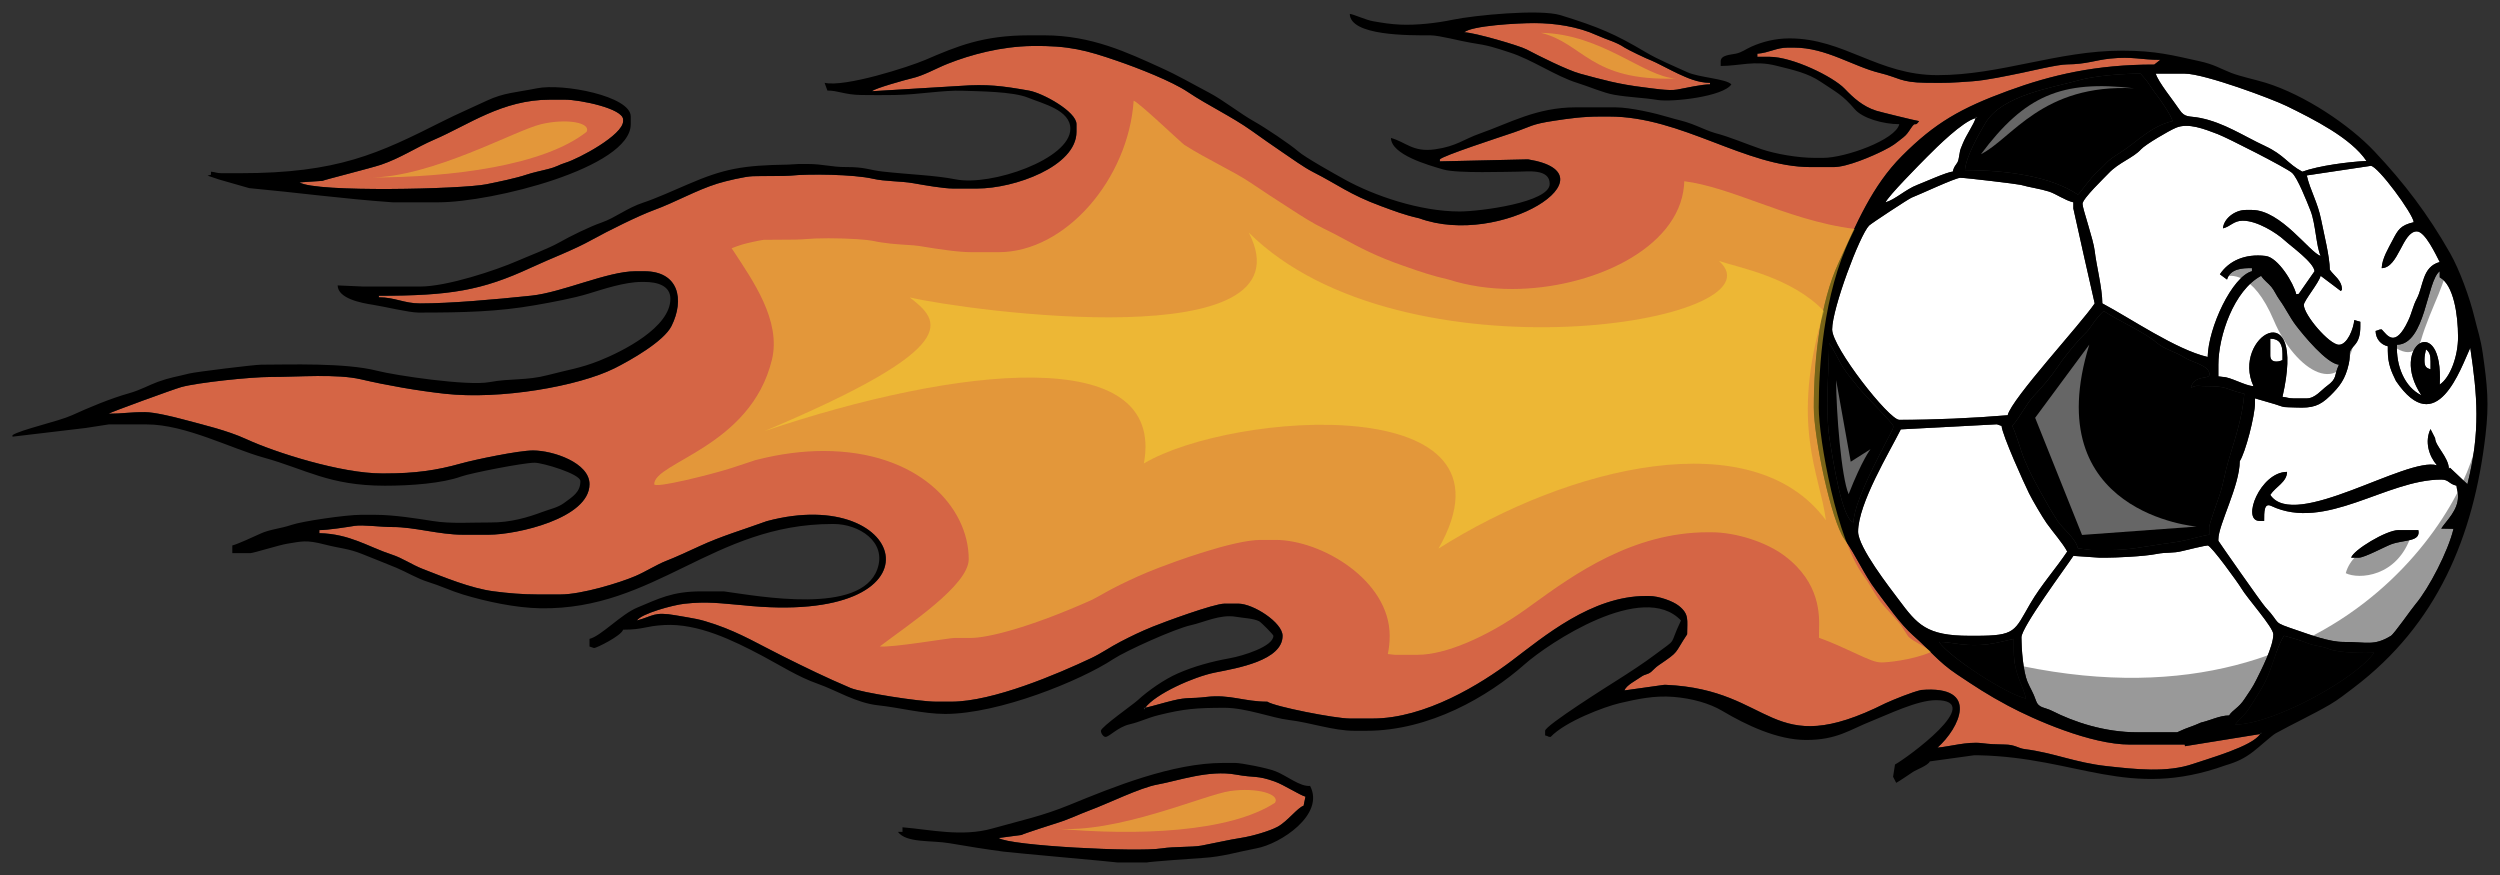
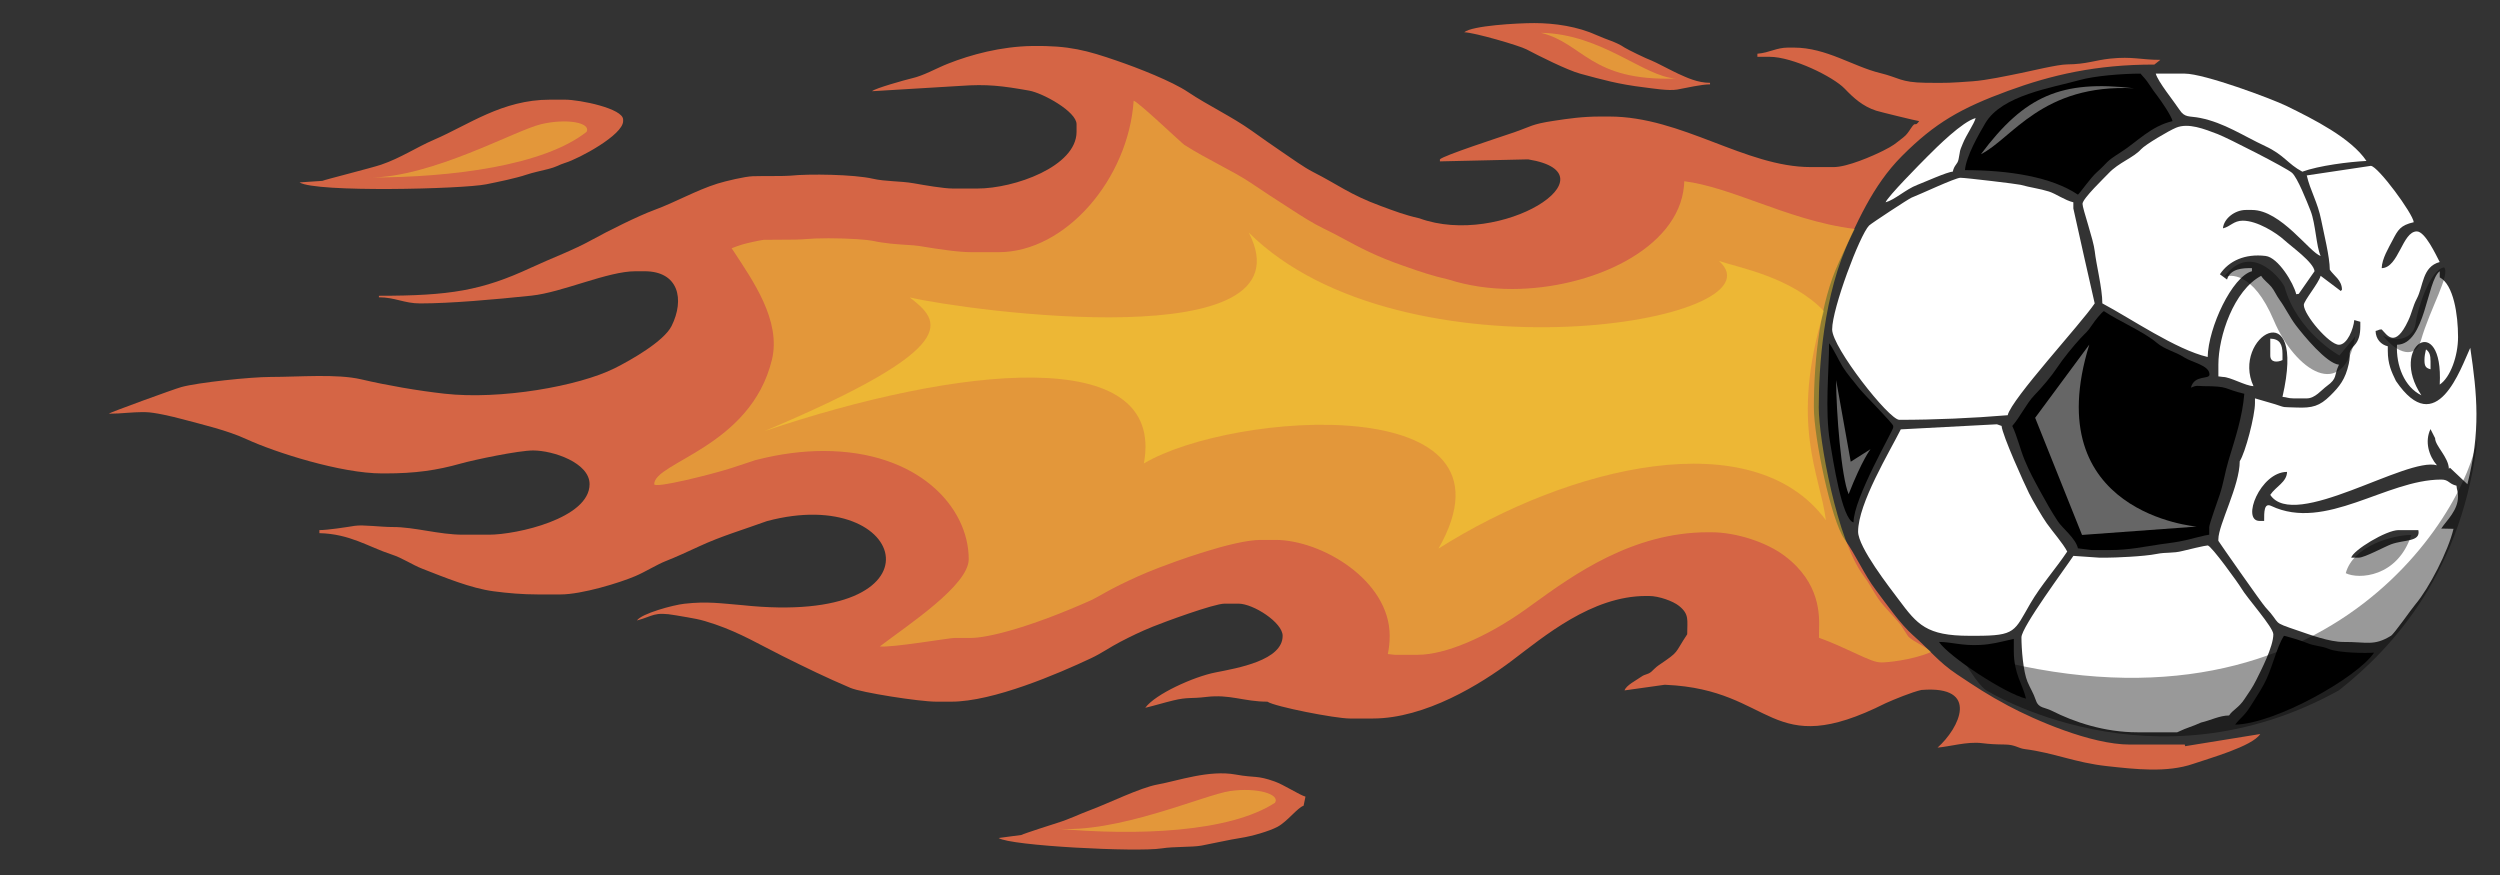
<svg xmlns="http://www.w3.org/2000/svg" version="1.1" id="layer1" x="0px" y="0px" width="200px" height="70px" viewBox="0 0 200 70" style="enable-background:new 0 0 200 70;" xml:space="preserve">
  <rect x="0" y="0" width="200" height="70" fill="#333333" stroke="none" />
  <path id="color4" style="fill:#D56545;" d="M101.98,62.521c0.727,0.259,1.996,1.086,2.458,1.209l-0.151,0.73  c-0.475,0.141-1.297,1.262-2.084,1.683c-0.684,0.365-2.058,0.753-2.905,0.885c-1.006,0.155-2.129,0.423-3.178,0.619  c-0.763,0.141-2.182,0.066-3.187,0.224c-1.976,0.31-12.143-0.205-13.042-0.831l1.832-0.246c0.138-0.092,2.543-0.864,2.834-0.954  c1.052-0.327,1.734-0.688,2.644-1.024c1.421-0.525,4.016-1.807,5.402-2.056c1.637-0.295,4.102-1.188,6.268-0.794  C100.425,62.25,100.531,62.003,101.98,62.521z M174.782,59.565h-4.395c-3.123,0-7.632-1.982-9.731-3.104  c-1.664-0.888-2.607-1.521-4.092-2.51c-1.513-1.007-2.228-2.002-3.499-3.107c-1.012-0.883-2.133-2.501-2.983-3.622  c-0.943-1.24-1.583-2.766-2.522-4.088c-1.078-1.516-2.451-8.166-2.451-10.528c0-4.079,0.557-8.471,1.953-11.52  c1.488-3.247,2.704-6.205,5.098-8.608c2.638-2.646,4.714-3.827,8.487-5.21c3.44-1.262,7.039-2.112,11.7-2.102l0.482-0.378  c-1.58,0-2.218-0.285-4.009-0.1c-1.203,0.125-1.899,0.45-3.444,0.464c-0.76,0.006-2.856,0.52-3.707,0.692  c-1.137,0.23-2.751,0.579-3.861,0.659c-1.782,0.127-1.963,0.144-3.78,0.119c-1.992-0.027-2.116-0.416-3.62-0.779  c-2.142-0.518-4.309-2.035-6.888-2.035h-0.487c-0.917,0-1.467,0.409-2.442,0.49v0.247h0.976c1.845,0,5.094,1.596,6.008,2.549  c0.701,0.733,1.447,1.415,2.519,1.761c0.295,0.095,3.26,0.82,3.441,0.835c-0.4,0.55-0.219-0.085-0.657,0.567  c-0.199,0.298-0.334,0.519-0.61,0.734c-0.719,0.558-0.747,0.627-1.622,1.07c-0.829,0.418-2.858,1.306-3.95,1.306h-1.83  c-5.244,0-10.318-4.044-16.121-4.044h-0.732c-1.418,0-2.543,0.165-3.693,0.34c-1.83,0.276-1.803,0.447-3.221,0.934  c-1.04,0.356-5.699,1.867-5.908,2.157l0.002,0.157l6.836-0.157h0.244c7.092,1.16-2.183,7.099-8.726,4.711  c-1.196-0.269-2.005-0.588-3.058-0.975c-2.53-0.93-3.407-1.698-5.455-2.736c-0.734-0.373-1.72-1.093-2.451-1.585  c-0.83-0.558-1.62-1.124-2.448-1.711c-1.623-1.152-3.493-2.018-5.098-3.096c-1.289-0.866-3.996-1.922-5.687-2.503  c-2.398-0.825-3.829-1.224-6.771-1.179c-2.496,0.038-4.898,0.684-6.764,1.424c-0.948,0.377-1.897,0.94-2.873,1.163  c-0.412,0.093-2.997,0.811-3.177,1.031l7.078-0.427c2.122-0.153,3.305-0.008,5.486,0.378c1.1,0.194,3.795,1.677,3.795,2.686v0.613  c0,2.77-4.971,4.535-7.938,4.535h-1.955c-0.743,0-2.32-0.276-3.125-0.419c-1.094-0.193-2.263-0.13-3.296-0.369  c-1.49-0.343-5.089-0.399-6.575-0.241c-0.459,0.048-2.066,0.016-3.007,0.044c-0.633,0.02-2.193,0.392-2.83,0.591  c-1.731,0.543-3.344,1.485-5.09,2.124c-1.223,0.448-3.678,1.669-4.879,2.334c-1.621,0.9-3.214,1.462-4.946,2.267  c-3.945,1.833-6.489,2.248-12.171,2.248v0.122c1.293,0,2.018,0.49,3.298,0.49c2.433,0,5.917-0.309,8.905-0.622  c2.456-0.258,6.101-1.952,8.314-1.952h0.733c2.742,0,3.218,2.257,2.164,4.378c-0.605,1.218-3.226,2.718-4.563,3.386  c-2.884,1.438-9.148,2.53-13.592,2.033c-2.182-0.245-4.606-0.666-6.671-1.149c-1.952-0.458-4.986-0.192-7.258-0.192  c-1.606,0-5.815,0.445-7.134,0.808c-0.563,0.154-5.743,2.04-5.812,2.132c1.115,0,1.686-0.134,2.934-0.125  c0.715,0.005,2.22,0.364,2.879,0.542c1.793,0.482,3.669,0.912,5.218,1.625c2.325,1.071,7.577,2.736,10.829,2.736h0.245  c2.425,0,4.13-0.247,6.053-0.788c1.123-0.315,4.638-1.049,5.792-1.049c1.596,0,4.519,0.981,4.519,2.695  c0,2.744-5.834,4.044-8.06,4.044h-2.076c-1.89,0-3.888-0.622-5.616-0.614c-0.917,0.005-2.373-0.198-3.029-0.096  c-0.654,0.104-2.147,0.342-2.834,0.342v0.245c2.444,0.055,3.926,1.101,5.759,1.699c0.913,0.295,1.625,0.817,2.505,1.159  c1.708,0.663,3.847,1.552,5.665,1.791c1.12,0.149,2.313,0.253,3.535,0.253h1.832c1.702,0,4.75-0.938,5.986-1.469  c0.813-0.346,1.729-0.93,2.457-1.212c0.687-0.264,1.867-0.805,2.629-1.159c1.768-0.824,3.59-1.354,5.432-2.025  c11.377-3.045,14.662,8.496-1.971,6.722c-1.668-0.133-2.775-0.323-4.633-0.112c-0.926,0.104-3.426,0.788-3.794,1.339  c1.335-0.357,1.342-0.726,3.102-0.416c1.555,0.272,1.851,0.277,3.178,0.731c2.021,0.693,3.592,1.644,5.403,2.545  c1.892,0.939,3.379,1.672,5.409,2.536c0.868,0.367,5.495,1.098,6.845,1.098h1.221c3.33,0,8.525-2.227,11.185-3.48  c0.853-0.403,1.487-0.872,2.351-1.318c0.914-0.47,1.534-0.777,2.585-1.206c0.838-0.341,4.878-1.838,5.74-1.838h1.098  c1.197,0,3.542,1.513,3.542,2.574c0,1.966-3.597,2.581-5.382,2.932c-1.728,0.34-4.803,1.724-5.609,2.827  c0.748-0.176,1.421-0.39,2.225-0.585c1.186-0.288,1.411-0.131,2.652-0.283c1.91-0.232,3.009,0.378,4.894,0.378  c0.593,0.4,5.434,1.347,6.595,1.347h1.831c4.209,0,8.657-2.758,11.138-4.63c2.56-1.93,6.378-5.172,10.723-5.172h0.245  c0.784,0,1.92,0.41,2.391,0.788c0.844,0.675,0.662,1.122,0.662,2.276c-1.077,1.613-0.556,1.307-2.289,2.482  c-0.247,0.166-0.404,0.365-0.585,0.517c-0.3,0.247-0.471,0.159-0.815,0.407c-0.39,0.28-1.197,0.674-1.324,1.084l3.181-0.447h0.123  c8.734,0.381,8.21,6.182,17.586,1.47c0.654-0.295,2.099-0.888,2.852-1.058c4.756-0.39,3.03,3.079,1.299,4.612  c0.963-0.081,2.389-0.5,3.532-0.359c0.646,0.078,1.037,0.101,1.847,0.111c0.843,0.01,1.072,0.3,1.588,0.365  c2.369,0.3,4.02,1.082,6.578,1.363c2.26,0.246,4.798,0.55,6.921-0.186c1.261-0.436,4.717-1.393,5.349-2.382l-6.008,0.974  L174.782,59.565z M38.891,14.745c0.978-0.198,2.37-0.482,3.253-0.779c0.454-0.153,1.105-0.293,1.649-0.428  c0.821-0.205,0.876-0.343,1.441-0.516c1.078-0.329,4.616-2.221,4.616-3.333V9.567c0-0.89-3.473-1.593-4.641-1.593h-1.221  c-3.817,0-6.519,2.026-9.264,3.204c-1.393,0.598-2.691,1.475-4.237,1.998c-0.771,0.261-4.588,1.221-4.696,1.293l-1.831,0.123  C25.252,15.414,37.017,15.124,38.891,14.745z M126.418,5.895c1.777,0.479,3.035,0.844,5.139,1.096  c0.582,0.07,1.932,0.296,2.608,0.175c0.804-0.144,1.942-0.417,2.637-0.417V6.626c-0.993,0-1.863-0.417-2.563-0.736  c-0.464-0.212-1.894-0.972-2.128-1.051c-0.34-0.114-1.93-0.886-2.146-1.033c-0.667-0.456-1.43-0.628-2.198-0.98  c-1.552-0.712-3.395-0.976-5.007-0.979c-1.375-0.002-5.015,0.207-5.619,0.734c0.824,0.02,4.414,1.069,4.984,1.371  C123.101,4.469,125.399,5.619,126.418,5.895z" />
  <path id="fill" style="fill:#FFFFFF;" d="M183.453,31.869c-0.42,0-0.474-0.091-0.855-0.121c1.959-8.522-4.126-4.755-2.32-0.857  c-0.637-0.015-1.853-0.736-2.442-0.736l-0.366-0.045v-0.935c0-2.287,1.239-5.951,3.419-7.108c0.261,0.39,0.533,0.538,0.826,0.888  c0.233,0.279,0.396,0.685,0.662,1.05c0.454,0.624,0.805,1.375,1.289,2.015c0.58,0.766,2.465,3.071,3.451,3.155  c-0.428,0.893-0.088,1.071-0.978,1.716c-0.415,0.301-0.934,0.979-1.587,0.979H183.453z M195.178,21.699  c-1.047,0.768-1.127,5.832-3.419,5.882c-0.085,1.654,0.591,3.38,1.953,4.044c-2.663-3.993,1.786-6.77,1.466-0.858  c0.86-0.577,1.466-2.302,1.466-3.799c0-1.816-0.361-4.192-1.466-4.779V21.699z M181.622,27.091v1.347  c0,0.614,0.629,0.537,0.977,0.369v-0.49C182.599,27.553,182.381,27.107,181.622,27.091z M193.957,28.807  c0,0.498,0.111,0.635,0.487,0.735v-0.612c0-0.509-0.075-0.767-0.365-0.98C194.007,28.254,193.957,28.491,193.957,28.807z   M172.461,5.89h2.321c1.548,0,6.926,1.993,8.16,2.597c2.131,1.044,5.149,2.556,6.374,4.389c-1.42,0.072-3.803,0.373-5.13,0.858  c-1.185-0.63-1.428-1.326-2.969-2.046c-1.78-0.831-3.278-1.865-5.205-2.253c-0.88-0.178-1.216,0.017-1.659-0.662  C173.915,8.104,172.634,6.538,172.461,5.89z M150.847,16.185c0.732-0.196,1.627-1.046,2.525-1.388  c0.623-0.238,2.415-1.053,2.849-1.063c0.136-0.588,0.376-0.551,0.466-1.002c0.179-0.884,0.027-0.485,0.34-1.253  c0.272-0.676,0.898-1.556,1.025-2.034c-1.062,0.285-3.086,2.298-3.878,3.095C153.644,13.071,151.01,15.732,150.847,16.185z   M197.621,27.827c0.56,3.776,0.836,6.675-0.229,10.909l-1.398-1.32l-0.084,0.091c-0.021-0.934-1.101-1.837-1.101-2.45l-0.369-0.729  c-0.471,0.984-0.146,2.125,0.516,2.896c-2.425-0.709-11.401,5.266-13.335,2.366c0.452-0.678,1.325-1.02,1.344-1.838  c-2.146,0-3.683,3.922-2.199,3.922h0.366c0-0.703-0.016-1.474,0.564-1.199c4.347,2.061,9.206-2.109,13.602-2.109  c0.623,0,0.584,0.341,1.222,0.49c0.031,0.383,0.123,0.435,0.123,0.857c0,1.119-0.887,1.887-1.345,2.573l0.983,0.019  c-0.428,1.801-1.968,4.761-3.028,6.018c-0.374,0.445-1.71,2.379-1.981,2.545c-1.371,0.838-1.925,0.477-3.791,0.489  c-1.136,0.006-2.701-0.588-3.622-0.9c-2.267-0.771-1.253-0.425-2.634-1.89c-0.285-0.303-3.756-5.271-3.756-5.3v-0.124  c0-1.165,1.71-4.282,1.71-6.248c0.443-0.665,1.219-3.625,1.219-4.657v-0.369c0.025,0.003,1.47,0.422,1.609,0.47  c0.911,0.302,0.525,0.213,1.696,0.263c1.287,0.054,1.87-0.115,2.713-0.945c0.751-0.74,1.212-1.311,1.486-2.552  c0.211-0.955-0.168-0.798,0.466-1.494c0.334-0.369,0.458-0.839,0.458-1.501v-0.367l-0.484-0.138  c-0.062,0.705-0.559,1.976-1.226,1.976c-0.775,0-2.81-2.388-2.81-3.187c0-0.333,1.186-1.733,1.345-2.329l1.616,1.218l0.092-0.114  c-0.016-0.772-0.646-1.099-0.976-1.593c0-1.019-0.484-2.942-0.686-3.968c-0.278-1.424-0.88-2.36-1.156-3.573l5.124-0.766  c0.567,0.015,3.378,3.829,3.434,4.508c-1.065,0.249-1.256,0.595-1.709,1.471c-0.278,0.54-0.838,1.451-0.854,2.206  c1.363-0.031,1.648-2.941,2.809-2.941c0.669,0,1.534,1.886,1.832,2.45c-1.412,0.379-1.294,1.918-1.835,2.938  c-0.309,0.577-0.392,1.144-0.689,1.761c-1.057,2.25-1.688,1.134-2.117,0.693c-0.259,0-0.161,0.044-0.489,0.123  c0.015,0.654,0.435,1.099,0.977,1.225v0.368c0,1.047,0.294,1.675,0.652,2.407C194.933,35.272,196.862,29.445,197.621,27.827z   M188.095,44.613h0.609c0.456,0,2.098-0.89,2.593-1.072c1.046-0.386,2.374-0.171,2.171-1.133h-1.588  C190.898,42.408,188.254,44.016,188.095,44.613z M179.668,16.797h0.488c2.327,0,4.648,3.449,5.496,3.676  c-0.355-0.742-0.398-2.567-0.805-3.604c-0.286-0.727-1.048-2.66-1.486-3.043c-0.464-0.406-5.166-2.8-5.949-3.099  c-1.07-0.408-2.341-0.918-3.325-0.511c-0.579,0.239-2.471,1.356-2.801,1.724c-0.617,0.688-1.791,1.061-2.601,1.925  c-0.318,0.341-2.084,2.024-2.084,2.441c0,0.401,0.878,2.86,0.979,3.796c0.111,1.028,0.607,2.969,0.607,4.169  c2.288,1.214,5.887,3.695,8.427,4.289c0.053-2.372,1.96-6.438,3.542-6.862v-0.245c-0.754-0.017-1.735,0.04-1.994,0.911l-0.57-0.421  c0.716-1.073,2.008-1.667,3.66-1.466c1.008,0.123,2.242,2.184,2.445,3.06l0.203-0.027l1.263-1.812  c-0.059-0.704-1.865-1.982-2.409-2.484c-0.637-0.585-2.172-1.56-3.33-1.56c-0.742,0-0.98,0.471-1.588,0.613  C177.901,17.484,178.792,16.797,179.668,16.797z M146.572,26.355c0,1.436,4.549,7.231,5.373,7.231c2.809,0,5.881-0.135,8.67-0.368  c0.308-1.317,5.89-7.34,6.961-8.946c-0.008-0.018-1.708-7.526-1.708-7.598v-0.49c-0.68-0.159-1.385-0.68-1.951-0.861  c-0.705-0.225-1.499-0.322-2.273-0.538c-0.235-0.064-4.382-0.563-4.813-0.563c-0.41,0-3.262,1.345-3.91,1.591  c-0.207,0.078-3.226,2.06-3.394,2.231C148.78,18.801,146.572,24.678,146.572,26.355z M157.563,50.864h0.488  c3.236,0,3.08-0.358,4.38-2.591c0.852-1.462,2.048-2.8,2.947-4.149c-0.36-0.685-1.124-1.531-1.646-2.27  c-0.35-0.493-1.156-1.878-1.407-2.388c-0.384-0.774-2.136-4.639-2.198-5.392l-0.373-0.131l-7.691,0.406  c-0.881,1.768-3.415,5.934-3.415,8.181c0,1.254,2.541,4.496,3.248,5.441C153.389,49.972,154.113,50.864,157.563,50.864z   M162.885,56.064c0.205,0.598,0.691,0.508,1.273,0.804c1.765,0.896,4.196,1.716,6.839,1.716h3.176  c0.945-0.444,1.113-0.415,1.908-0.78c0.746-0.169,1.498-0.566,2.244-0.566c0.308-0.465,0.772-0.604,1.243-1.325  c0.367-0.554,0.626-0.895,0.933-1.515c0.383-0.773,1.365-2.657,1.365-3.655c0-0.563-2.113-2.91-2.561-3.682  c-0.223-0.383-2.41-3.426-2.691-3.426c-0.185,0-1.685,0.359-2.002,0.44c-0.797,0.207-1.31,0.084-2.082,0.24  c-1.039,0.211-3.422,0.298-3.977,0.298h-0.609l-2.075-0.143c-0.605,0.927-4.154,5.695-4.154,6.515c0,0.903,0.136,2.731,0.484,3.56  C162.437,55.11,162.639,55.358,162.885,56.064z" />
  <path id="color3" d="M157.196,13.611c0.094-1.12,1.123-2.896,1.63-3.757c1.325-2.249,5.345-2.83,7.552-3.451  c1.174-0.33,3.385-0.513,4.863-0.513c0.399,0.453,0.428,0.464,0.707,0.883c0.281,0.417,0.364,0.54,0.661,0.929  c0.294,0.382,1.095,1.55,1.197,1.987c-1.759,0.411-2.829,1.662-4.199,2.527c-1.209,0.762-0.932,0.737-1.861,1.564  c-0.52,0.462-1.35,1.672-1.512,1.792C164.128,14.156,160.732,13.611,157.196,13.611z M146.4,35.35  c0.243,1.415,0.947,6.195,1.882,6.446c0-1.94,3.175-7.356,3.175-7.597v-0.124c0-0.194-2.451-2.632-2.788-3.083  c-0.45-0.599-0.863-1.017-1.267-1.67c-0.299-0.484-0.789-1.534-1.075-1.863C146.327,29.56,145.977,32.878,146.4,35.35z   M178.278,36.85c0.552-1.839,1.112-3.477,1.267-5.347c-1.701-0.397-1.14-0.612-3.297-0.612c-0.473-0.019-0.519-0.077-0.976,0.121  c0.283-1.069,1.487-0.621,1.487-1.056c0-0.732-1.404-0.963-2.011-1.359c-0.746-0.484-1.531-0.605-2.231-1.193  c-1.059-0.891-2.989-1.699-4.208-2.517c-0.237,0.16-0.707,0.758-0.904,1.051c-0.466,0.692-0.469,0.585-0.961,1.12  c-0.557,0.605-1.392,1.622-1.847,2.314c-0.489,0.743-1.271,1.657-1.878,2.282c-0.582,0.601-1.105,1.695-1.737,2.423  c0.382,0.797,0.635,1.863,0.976,2.697c0.381,0.934,0.795,1.68,1.261,2.536c0.48,0.877,0.863,1.563,1.406,2.389  c0.39,0.592,1.415,1.344,1.611,2.167l1.098,0.138h1.464c1.526,0,2.78-0.277,4.057-0.464c0.91-0.134,1.178-0.14,1.997-0.324  c0.554-0.126,1.574-0.412,1.886-0.438v-0.613c0-0.225,0.727-2.253,0.84-2.59C177.883,38.654,177.99,37.809,178.278,36.85z   M162.081,55.889c-0.265-1.14-0.977-1.984-0.977-3.8v-0.981c-1.167,0.274-1.772,0.437-2.681,0.487  c-1.457,0.082-2.325-0.241-3.304-0.241C155.903,52.527,160.428,55.501,162.081,55.889z M186.311,51.917  c-0.668-0.276-1.053-0.186-1.818-0.503c-0.426-0.176-1.36-0.453-1.773-0.55c-0.607,0.91-0.954,2.702-1.615,3.896  c-0.367,0.667-0.697,1.144-1.068,1.743c-0.496,0.8-0.848,0.953-1.224,1.469c3.229-0.072,9.794-3.782,11.112-5.76  C189.24,52.27,187.069,52.231,186.311,51.917z" />
-   <path id="outline" d="M114.454,2.828c0.699,0,2.448,0.476,3.198,0.589c1.526,0.231,1.862,0.374,3.131,0.781  c1.769,0.566,3.717,1.917,5.391,2.432c0.899,0.277,2.106,0.805,2.959,0.952c1.231,0.212,2.217,0.216,3.49,0.418  c1.158,0.183,5.233-0.269,5.888-1.251c-0.432-0.457-2.599-0.543-3.541-0.98c-1.128-0.522-2.271-0.976-3.303-1.588  c-2.47-1.466-3.774-2.023-6.814-2.964c-1.668-0.517-6.971,0.015-8.599,0.355c-1.365,0.286-2.956,0.456-4.242,0.397  c-0.778-0.035-1.429-0.141-2.172-0.272c-0.595-0.105-1.551-0.559-1.859-0.585C108.019,2.878,112.718,2.828,114.454,2.828z   M122.759,1.848c1.612,0.003,3.455,0.267,5.007,0.979c0.769,0.352,1.531,0.523,2.198,0.98c0.217,0.147,1.807,0.918,2.146,1.033  c0.234,0.079,1.664,0.839,2.128,1.051c0.7,0.319,1.57,0.736,2.563,0.736v0.123c-0.694,0-1.833,0.273-2.637,0.417  c-0.677,0.122-2.026-0.105-2.608-0.175c-2.104-0.252-3.361-0.617-5.139-1.096c-1.019-0.276-3.317-1.426-4.294-1.942  c-0.57-0.301-4.16-1.351-4.984-1.371C117.744,2.055,121.384,1.846,122.759,1.848z M19.934,15.05  c3.743,0.345,7.571,0.864,11.476,1.135h3.664c4.286,0,15.387-2.758,15.387-6.25V9.322c0-1.638-5.434-2.678-7.503-2.258  c-1.649,0.333-2.641,0.344-4.018,0.992c-1.21,0.57-2.352,1.056-3.5,1.634c-5.175,2.607-8.399,4.167-16.243,4.167h-1.465  c-0.421,0-0.473-0.091-0.855-0.122v0.244l-0.275,0.071l0.913,0.308L19.934,15.05z M25.791,14.469  c0.107-0.072,3.925-1.032,4.696-1.293c1.546-0.523,2.845-1.4,4.237-1.998C37.47,10,40.171,7.974,43.988,7.974h1.221  c1.168,0,4.641,0.703,4.641,1.593v0.122c0,1.112-3.538,3.004-4.616,3.333c-0.564,0.172-0.62,0.311-1.441,0.516  c-0.544,0.135-1.195,0.275-1.649,0.428c-0.883,0.297-2.275,0.581-3.253,0.779c-1.873,0.379-13.638,0.669-14.931-0.154L25.791,14.469  z M188.704,44.613h-0.609c0.159-0.598,2.804-2.205,3.785-2.205h1.588c0.203,0.962-1.125,0.747-2.171,1.133  C190.802,43.724,189.16,44.613,188.704,44.613z M198.624,28.291c-0.182-1.256-0.393-1.767-0.663-2.889  c-0.391-1.619-1.197-3.817-1.953-5.148c-1.775-3.126-3.674-5.62-6.053-8.142c-2.018-2.138-5.586-4.523-8.695-5.489  c-0.75-0.233-2.039-0.508-2.757-0.789c-0.992-0.391-1.346-0.677-2.595-0.95c-2.061-0.449-3.429-0.832-6.132-0.832  c-5.171,0-9.728,1.96-14.778,1.96c-4.773,0-7.454-2.941-11.847-2.941c-1.149,0-2.177,0.281-3.015,0.65  c-0.505,0.224-0.776,0.468-1.264,0.571c-0.451,0.097-1.216,0.106-1.216,0.618v0.368c1.478,0,2.699-0.461,4.425-0.027  c1.404,0.352,2.52,0.583,3.588,1.3c1.243,0.838,1.726,1.031,2.709,2.183c0.615,0.722,2.265,1.2,3.566,1.2  c-0.291,1.254-4.326,2.697-6.106,2.697h-0.609c-1.425,0-3.202-0.319-4.313-0.697c-1.229-0.419-2.543-0.991-3.719-1.293  c-0.429-0.109-1.28-0.509-1.848-0.721c-0.71-0.266-1.088-0.308-1.891-0.552c-1.007-0.306-3.03-0.781-4.229-0.781h-3.175  c-3.132,0-5.312,1.272-7.678,2.101c-1.3,0.455-1.84,1.013-3.581,1.258c-1.773,0.251-2.33-0.59-3.519-0.909  c0.029,1.342,2.97,2.167,4.201,2.525c1.114,0.324,5.171,0.171,5.935,0.171c0.809,0,2.565-0.265,2.565,0.98  c0,1.481-5.579,2.205-7.206,2.205c-3.174,0-6.834-1.257-9.18-2.552c-0.76-0.419-3.202-1.785-3.734-2.257  c-0.645-0.567-2.688-1.928-3.494-2.377c-1.164-0.65-2.469-1.708-3.659-2.333c-1.396-0.732-2.372-1.322-3.869-1.999  c-2.619-1.188-5.522-2.574-9.282-2.574h-1.222c-3.687,0-5.75,0.866-8.301,1.962c-1.309,0.562-6.446,2.214-8.063,1.836l0.225,0.621  c0.851-0.008,1.369,0.338,2.711,0.355c0.981,0.012,1.69,0.015,2.676,0c1.98-0.029,3.833-0.402,5.472-0.34  c1.255,0.047,3.977,0.054,5.194,0.554c1.186,0.486,3.384,0.985,3.384,2.487c0,2.429-6.336,4.608-9.173,4.048  c-1.673-0.331-3.698-0.386-5.841-0.625c-1.075-0.12-1.384-0.368-2.939-0.36c-1.154,0.006-1.852-0.245-3.053-0.245h-0.732  l-0.853,0.049c-3.63,0.055-5.111,0.324-8.023,1.583c-1.028,0.446-2.606,1.148-3.554,1.458c-1.292,0.422-2.239,1.214-3.307,1.583  c-0.975,0.338-2.496,1.084-3.411,1.602c-0.862,0.488-2.406,1.066-3.394,1.496c-1.648,0.715-5.565,2.033-7.744,2.033h-4.519  l-2.073-0.091c0.018,1.067,1.937,1.413,2.818,1.549c0.92,0.142,2.887,0.625,3.651,0.625c3.683,0,6.366-0.073,9.306-0.588  c1.368-0.24,3.043-0.545,4.32-0.935c1.149-0.35,2.871-0.928,4.205-0.928h0.244c1.031,0,2.076,0.296,2.076,1.349  c0,2.292-3.829,4.212-5.689,4.953c-1.522,0.605-2.526,0.729-4.108,1.148c-1.708,0.453-2.993,0.248-4.688,0.565  c-1.729,0.324-7.525-0.537-8.964-0.907c-2.572-0.663-7.123-0.49-9.281-0.49c-0.541,0-5.263,0.579-5.767,0.708  c-1.063,0.271-1.531,0.312-2.511,0.667c-0.683,0.249-1.401,0.658-2.274,0.904c-1.525,0.428-3.258,1.158-4.59,1.766  C4.674,33.715,1.66,34.368,1,34.81v0.124l5.849-0.695l1.845-0.285h3.054c3.068,0,6.764,1.937,9.33,2.648  c3.413,0.944,5.243,2.255,9.721,2.255c2.081,0,4.581-0.187,6.103-0.739c0.722-0.261,4.954-1.1,5.865-1.1  c0.648,0,3.664,0.897,3.664,1.471c0,0.873-0.584,1.222-1.308,1.752c-0.506,0.372-1.109,0.48-1.731,0.714  c-1.156,0.433-2.551,0.854-4.167,0.843c-1.503-0.011-3.093,0.127-4.641-0.122c-1.267-0.205-3.129-0.49-4.519-0.49h-1.221  c-1.16,0-4.663,0.507-5.542,0.811c-0.826,0.288-1.711,0.342-2.479,0.699c-0.478,0.219-1.835,0.846-2.238,0.94v0.612h1.465  c0.216,0,2.33-0.657,2.918-0.749c1.178-0.186,1.504-0.33,3.017,0.063c1.229,0.317,1.887,0.31,3.017,0.771  c0.968,0.396,1.731,0.681,2.703,1.087c0.798,0.334,1.69,0.874,2.535,1.133c0.962,0.295,1.847,0.72,2.785,1.004  c1.842,0.561,4.222,1.076,6.222,1.106c9.182,0.142,13.809-6.743,23.332-6.743h0.122c1.984,0,4.275,1.405,3.483,3.618  c-1.325,3.695-9.511,2.146-12.276,1.772h-1.833c-2.327,0-3.418,0.609-5.069,1.286c-1.314,0.537-2.931,2.3-3.845,2.513v0.613  c0.143,0.038,0.333,0.122,0.367,0.122c0.196,0,2.192-0.99,2.32-1.47c1.667,0,1.701-0.285,3.302-0.372  c2.692-0.146,5.499,1.229,7.812,2.454c1.432,0.758,2.893,1.7,4.473,2.252c1.447,0.505,3.07,1.538,4.831,1.719  c1.572,0.159,3.589,0.688,5.35,0.688c4.277,0,10.813-2.646,13.455-4.392c1.009-0.664,4.946-2.437,6.212-2.711  c1.01-0.218,2.338-0.889,3.583-0.671c0.621,0.107,1.376,0.123,1.854,0.352c0.168,0.082,1.152,1.076,1.152,1.172  c0,0.857-2.451,1.606-3.468,1.789c-1.512,0.271-2.913,0.665-4.166,1.213c-1.105,0.482-2.412,1.401-3.226,2.155  c-0.366,0.339-2.939,2.137-2.939,2.44c0,0.236,0.217,0.49,0.366,0.49c0.315,0,0.967-0.781,1.928-1.007  c0.884-0.209,1.406-0.507,2.321-0.735c2.021-0.503,3.012-0.585,5.277-0.587c1.725,0,3.803,0.815,5.136,0.973  c1.726,0.203,3.552,0.866,5.242,0.866h0.979c5.031,0,9.734-2.736,12.652-5.319c1.915-1.694,9.462-6.723,12.506-3.504  c-1.049,2.19-0.146,1.275-2.128,2.768c-0.837,0.631-2.024,1.404-2.919,1.971c-0.722,0.459-5.823,3.662-5.823,4.085v0.368  c0.327,0.077,0.185,0.122,0.444,0.122c1.15-1.229,4.301-2.416,5.531-2.704c1.392-0.323,2.746-0.621,4.291-0.499  c1.505,0.121,2.902,0.524,3.902,1.117c1.931,1.146,4.418,2.33,6.715,2.33c2.485,0,3.479-0.823,5.216-1.506  c1.285-0.507,3.67-1.678,5.164-1.678c4.062,0-2.363,4.658-3.271,5.147l-0.155,0.981l0.251,0.486c0.28-0.148,0.995-0.643,1.333-0.868  c0.274-0.185,1.222-0.521,1.354-0.847l3.542-0.49h0.364c7.932,0.171,11.977,3.592,19.738,0.808c0.966-0.287,1.517-0.561,2.212-1.087  c0.476-0.358,1.516-1.313,1.821-1.481c1.416-0.78,2.969-1.502,4.315-2.286c0.697-0.405,1.29-0.884,1.933-1.37  c6.676-5.062,9.579-12.071,10.531-20.192C199.143,32.276,198.98,30.791,198.624,28.291z M196.644,26.968  c0,1.497-0.605,3.222-1.466,3.799c0.32-5.912-4.129-3.134-1.466,0.858c-1.362-0.664-2.038-2.39-1.953-4.044  c2.292-0.051,2.372-5.114,3.419-5.882v0.49C196.282,22.776,196.644,25.152,196.644,26.968z M194.444,28.929v0.612  c-0.376-0.1-0.487-0.237-0.487-0.735c0-0.315,0.05-0.553,0.122-0.858C194.369,28.163,194.444,28.42,194.444,28.929z M182.942,8.487  c2.131,1.044,5.149,2.556,6.374,4.389c-1.42,0.072-3.803,0.373-5.13,0.858c-1.185-0.63-1.428-1.326-2.969-2.046  c-1.78-0.831-3.278-1.865-5.205-2.253c-0.88-0.178-1.216,0.017-1.659-0.662c-0.438-0.669-1.72-2.236-1.893-2.883h2.321  C176.33,5.89,181.708,7.883,182.942,8.487z M179.424,17.655c1.158,0,2.693,0.975,3.33,1.56c0.544,0.501,2.351,1.78,2.409,2.484  L183.9,23.51l-0.203,0.027c-0.203-0.875-1.438-2.937-2.445-3.06c-1.652-0.201-2.944,0.393-3.66,1.466l0.57,0.421  c0.259-0.871,1.24-0.928,1.994-0.911v0.245c-1.582,0.424-3.489,4.491-3.542,6.862c-2.54-0.593-6.139-3.075-8.427-4.289  c0-1.2-0.496-3.141-0.607-4.169c-0.101-0.937-0.979-3.396-0.979-3.796c0-0.417,1.766-2.1,2.084-2.441  c0.81-0.864,1.983-1.237,2.601-1.925c0.33-0.368,2.222-1.485,2.801-1.724c0.984-0.407,2.255,0.103,3.325,0.511  c0.783,0.299,5.485,2.692,5.949,3.099c0.439,0.384,1.2,2.316,1.486,3.043c0.406,1.037,0.449,2.862,0.805,3.604  c-0.848-0.227-3.169-3.676-5.496-3.676h-0.488c-0.876,0-1.767,0.688-1.832,1.471C178.443,18.126,178.682,17.655,179.424,17.655z   M180.278,30.891c-0.637-0.015-1.853-0.736-2.442-0.736l-0.366-0.045v-0.935c0-2.287,1.239-5.951,3.419-7.108  c0.261,0.39,0.533,0.538,0.826,0.888c0.233,0.279,0.396,0.685,0.662,1.05c0.454,0.624,0.805,1.375,1.289,2.015  c0.58,0.766,2.465,3.071,3.451,3.155c-0.428,0.893-0.088,1.071-0.978,1.716c-0.415,0.301-0.934,0.979-1.587,0.979h-1.1  c-0.42,0-0.474-0.091-0.855-0.121C184.558,23.226,178.473,26.993,180.278,30.891z M181.622,28.438v-1.347  c0.759,0.016,0.977,0.462,0.977,1.225v0.49C182.251,28.975,181.622,29.052,181.622,28.438z M158.052,9.444  c-0.127,0.478-0.753,1.358-1.025,2.034c-0.313,0.768-0.161,0.369-0.34,1.253c-0.09,0.451-0.33,0.414-0.466,1.002  c-0.434,0.009-2.226,0.824-2.849,1.063c-0.898,0.342-1.793,1.192-2.525,1.388c0.163-0.453,2.798-3.114,3.327-3.646  C154.966,11.743,156.99,9.729,158.052,9.444V9.322l0.143,0.102L158.052,9.444z M158.826,9.854c1.325-2.249,5.345-2.83,7.552-3.451  c1.174-0.33,3.385-0.513,4.863-0.513c0.399,0.453,0.428,0.464,0.707,0.883c0.281,0.417,0.364,0.54,0.661,0.929  c0.294,0.382,1.095,1.55,1.197,1.987c-1.759,0.411-2.829,1.662-4.199,2.527c-1.209,0.762-0.932,0.737-1.861,1.564  c-0.52,0.462-1.35,1.672-1.512,1.792c-2.107-1.416-5.502-1.961-9.038-1.961C157.29,12.491,158.319,10.716,158.826,9.854z   M152.92,15.815c0.648-0.247,3.5-1.591,3.91-1.591c0.432,0,4.578,0.498,4.813,0.563c0.774,0.216,1.568,0.313,2.273,0.538  c0.566,0.181,1.271,0.702,1.951,0.861v0.49c0,0.072,1.7,7.581,1.708,7.598c-1.071,1.605-6.653,7.628-6.961,8.946  c-2.789,0.233-5.861,0.368-8.67,0.368c-0.824,0-5.373-5.795-5.373-7.231c0-1.678,2.208-7.555,2.954-8.31  C149.694,17.875,152.713,15.893,152.92,15.815z M147.402,29.322c0.403,0.654,0.817,1.071,1.267,1.67  c0.337,0.451,2.788,2.889,2.788,3.083v0.124c0,0.241-3.175,5.657-3.175,7.597c-0.935-0.251-1.639-5.031-1.882-6.446  c-0.424-2.471-0.073-5.79-0.073-7.891C146.613,27.788,147.103,28.837,147.402,29.322z M152.063,34.35l7.691-0.406l0.373,0.131  c0.063,0.753,1.814,4.617,2.198,5.392c0.251,0.51,1.058,1.895,1.407,2.388c0.521,0.738,1.285,1.585,1.646,2.27  c-0.899,1.35-2.096,2.688-2.947,4.149c-1.3,2.233-1.144,2.591-4.38,2.591h-0.488c-3.45,0-4.175-0.893-5.667-2.892  c-0.707-0.945-3.248-4.188-3.248-5.441C148.648,40.284,151.183,36.118,152.063,34.35z M158.424,51.596  c0.908-0.051,1.514-0.213,2.681-0.487v0.981c0,1.815,0.712,2.66,0.977,3.8c-1.653-0.388-6.178-3.361-6.961-4.534  C156.099,51.354,156.967,51.678,158.424,51.596z M161.715,50.985c0-0.819,3.549-5.588,4.154-6.515l2.075,0.143h0.609  c0.555,0,2.938-0.087,3.977-0.298c0.772-0.156,1.285-0.033,2.082-0.24c0.317-0.081,1.817-0.44,2.002-0.44  c0.281,0,2.469,3.043,2.691,3.426c0.447,0.771,2.561,3.118,2.561,3.682c0,0.998-0.982,2.882-1.365,3.655  c-0.307,0.62-0.566,0.961-0.933,1.515c-0.471,0.722-0.936,0.86-1.243,1.325c-0.746,0-1.498,0.397-2.244,0.566  c-0.795,0.365-0.963,0.336-1.908,0.78h-3.176c-2.643,0-5.074-0.82-6.839-1.716c-0.582-0.296-1.068-0.206-1.273-0.804  c-0.246-0.706-0.447-0.954-0.686-1.519C161.851,53.717,161.715,51.889,161.715,50.985z M176.737,42.163v0.613  c-0.312,0.025-1.332,0.311-1.886,0.438c-0.819,0.184-1.087,0.19-1.997,0.324c-1.276,0.187-2.53,0.464-4.057,0.464h-1.464  l-1.098-0.138c-0.196-0.823-1.222-1.575-1.611-2.167c-0.543-0.825-0.926-1.512-1.406-2.389c-0.466-0.857-0.88-1.603-1.261-2.536  c-0.341-0.834-0.594-1.9-0.976-2.697c0.632-0.729,1.155-1.822,1.737-2.423c0.606-0.625,1.389-1.539,1.878-2.282  c0.455-0.692,1.29-1.709,1.847-2.314c0.492-0.534,0.495-0.427,0.961-1.12c0.197-0.293,0.667-0.892,0.904-1.051  c1.219,0.818,3.149,1.626,4.208,2.517c0.7,0.588,1.485,0.709,2.231,1.193c0.606,0.396,2.011,0.627,2.011,1.359  c0,0.435-1.204-0.013-1.487,1.056c0.457-0.198,0.503-0.14,0.976-0.121c2.157,0,1.596,0.215,3.297,0.612  c-0.154,1.87-0.715,3.508-1.267,5.347c-0.288,0.959-0.396,1.805-0.701,2.724C177.465,39.91,176.737,41.938,176.737,42.163z   M180.812,58.723c-0.632,0.989-4.088,1.946-5.349,2.382c-2.123,0.735-4.661,0.432-6.921,0.186c-2.559-0.281-4.209-1.063-6.578-1.363  c-0.516-0.065-0.745-0.355-1.588-0.365c-0.81-0.011-1.2-0.033-1.847-0.111c-1.144-0.141-2.569,0.278-3.532,0.359  c1.731-1.533,3.457-5.002-1.299-4.612c-0.754,0.17-2.198,0.763-2.852,1.058c-9.376,4.712-8.852-1.089-17.586-1.47h-0.123  l-3.181,0.447c0.127-0.41,0.935-0.804,1.324-1.084c0.345-0.248,0.516-0.16,0.815-0.407c0.181-0.151,0.338-0.351,0.585-0.517  c1.733-1.176,1.212-0.869,2.289-2.482c0-1.154,0.182-1.602-0.662-2.276c-0.471-0.378-1.607-0.788-2.391-0.788h-0.245  c-4.345,0-8.163,3.242-10.723,5.172c-2.48,1.872-6.929,4.63-11.138,4.63h-1.831c-1.161,0-6.002-0.946-6.595-1.347  c-1.884,0-2.984-0.61-4.894-0.378c-1.241,0.152-1.466-0.005-2.652,0.283c-0.804,0.195-1.477,0.409-2.225,0.585l-0.021,0.144  l-0.102-0.144h0.122c0.806-1.104,3.882-2.487,5.609-2.827c1.785-0.351,5.382-0.966,5.382-2.932c0-1.062-2.345-2.574-3.542-2.574  h-1.098c-0.863,0-4.902,1.497-5.74,1.838c-1.051,0.429-1.672,0.736-2.585,1.206c-0.863,0.446-1.498,0.915-2.351,1.318  c-2.66,1.254-7.855,3.48-11.185,3.48h-1.221c-1.35,0-5.977-0.73-6.845-1.098c-2.03-0.864-3.517-1.597-5.409-2.536  c-1.811-0.9-3.383-1.852-5.403-2.545c-1.328-0.454-1.623-0.459-3.178-0.731c-1.76-0.31-1.767,0.059-3.102,0.416  c0.368-0.551,2.869-1.235,3.794-1.339c1.857-0.211,2.965-0.021,4.633,0.112c16.633,1.774,13.348-9.767,1.971-6.722  c-1.842,0.672-3.665,1.201-5.432,2.025c-0.762,0.354-1.942,0.896-2.629,1.159c-0.728,0.282-1.644,0.866-2.457,1.212  c-1.236,0.53-4.284,1.469-5.986,1.469h-1.832c-1.221,0-2.415-0.104-3.535-0.253c-1.818-0.239-3.958-1.128-5.665-1.791  c-0.88-0.342-1.592-0.864-2.505-1.159c-1.832-0.599-3.315-1.645-5.759-1.699v-0.245c0.687,0,2.18-0.237,2.834-0.342  c0.655-0.102,2.112,0.101,3.029,0.096c1.728-0.008,3.727,0.614,5.616,0.614h2.076c2.226,0,8.06-1.3,8.06-4.044  c0-1.714-2.923-2.695-4.519-2.695c-1.154,0-4.669,0.733-5.792,1.049c-1.923,0.541-3.628,0.788-6.053,0.788h-0.245  c-3.252,0-8.504-1.665-10.829-2.736c-1.55-0.713-3.425-1.143-5.218-1.625c-0.659-0.178-2.163-0.538-2.879-0.542  c-1.248-0.01-1.819,0.125-2.934,0.125c0.069-0.093,5.25-1.978,5.812-2.132c1.318-0.363,5.528-0.808,7.134-0.808  c2.272,0,5.306-0.266,7.258,0.192c2.065,0.483,4.489,0.904,6.671,1.149c4.443,0.497,10.708-0.595,13.592-2.033  c1.337-0.668,3.958-2.168,4.563-3.386c1.054-2.12,0.578-4.378-2.164-4.378h-0.733c-2.213,0-5.858,1.693-8.314,1.952  c-2.987,0.313-6.472,0.622-8.905,0.622c-1.28,0-2.005-0.49-3.298-0.49V23.66c5.682,0,8.225-0.415,12.171-2.248  c1.732-0.805,3.326-1.367,4.946-2.267c1.201-0.665,3.656-1.886,4.879-2.334c1.746-0.638,3.358-1.581,5.09-2.124  c0.637-0.2,2.197-0.572,2.83-0.591c0.94-0.028,2.548,0.004,3.007-0.044c1.486-0.158,5.084-0.102,6.575,0.241  c1.033,0.239,2.202,0.176,3.296,0.369c0.805,0.144,2.381,0.419,3.125,0.419h1.955c2.967,0,7.938-1.764,7.938-4.535V9.935  c0-1.008-2.695-2.491-3.795-2.686c-2.181-0.386-3.364-0.531-5.486-0.378l-7.078,0.427c0.18-0.221,2.765-0.938,3.177-1.031  c0.976-0.222,1.925-0.786,2.873-1.163c1.866-0.74,4.268-1.386,6.764-1.424c2.943-0.045,4.373,0.354,6.771,1.179  c1.691,0.581,4.398,1.637,5.687,2.503c1.605,1.078,3.475,1.943,5.098,3.096c0.828,0.587,1.618,1.153,2.448,1.711  c0.731,0.491,1.717,1.212,2.451,1.585c2.048,1.038,2.925,1.806,5.455,2.736c1.053,0.387,1.861,0.706,3.058,0.975  c6.544,2.387,15.818-3.551,8.726-4.711h-0.244l-6.836,0.157l-0.002-0.157c0.209-0.29,4.868-1.801,5.908-2.157  c1.418-0.486,1.391-0.658,3.221-0.934c1.15-0.175,2.275-0.34,3.693-0.34h0.732c5.803,0,10.877,4.044,16.121,4.044h1.83  c1.092,0,3.121-0.887,3.95-1.306c0.875-0.443,0.903-0.512,1.622-1.07c0.276-0.215,0.411-0.436,0.61-0.734  c0.438-0.651,0.257-0.017,0.657-0.567c-0.182-0.015-3.146-0.74-3.441-0.835c-1.072-0.347-1.818-1.028-2.519-1.761  c-0.914-0.954-4.163-2.549-6.008-2.549h-0.976V4.297c0.976-0.081,1.525-0.49,2.442-0.49h0.487c2.579,0,4.746,1.517,6.888,2.035  c1.504,0.363,1.628,0.752,3.62,0.779c1.817,0.025,1.998,0.008,3.78-0.119c1.11-0.08,2.725-0.429,3.861-0.659  c0.851-0.172,2.947-0.686,3.707-0.692c1.545-0.014,2.241-0.339,3.444-0.464c1.791-0.185,2.429,0.1,4.009,0.1l-0.482,0.378  c-4.661-0.01-8.261,0.84-11.7,2.102c-3.773,1.383-5.85,2.564-8.487,5.21c-2.394,2.403-3.609,5.361-5.098,8.608  c-1.396,3.049-1.953,7.441-1.953,11.52c0,2.362,1.373,9.012,2.451,10.528c0.939,1.322,1.579,2.848,2.522,4.088  c0.851,1.121,1.972,2.739,2.983,3.622c1.271,1.105,1.986,2.101,3.499,3.107c1.484,0.989,2.428,1.622,4.092,2.51  c2.1,1.122,6.608,3.104,9.731,3.104h4.395l0.023,0.131L180.812,58.723c0.028-0.046,0.061-0.092,0.076-0.139l0.02,0.122  L180.812,58.723z M178.813,57.972c0.376-0.516,0.728-0.669,1.224-1.469c0.371-0.6,0.701-1.076,1.068-1.743  c0.661-1.193,1.008-2.985,1.615-3.896c0.412,0.097,1.347,0.374,1.773,0.55c0.766,0.317,1.15,0.226,1.818,0.503  c0.758,0.314,2.929,0.353,3.614,0.295C188.607,54.189,182.042,57.899,178.813,57.972z M197.393,38.735l-1.398-1.32l-0.084,0.091  c-0.021-0.934-1.101-1.837-1.101-2.45l-0.369-0.729c-0.471,0.984-0.146,2.125,0.516,2.896c-2.425-0.709-11.401,5.266-13.335,2.366  c0.452-0.678,1.325-1.02,1.344-1.838c-2.146,0-3.683,3.922-2.199,3.922h0.366c0-0.703-0.016-1.474,0.564-1.199  c4.347,2.061,9.206-2.109,13.602-2.109c0.623,0,0.584,0.341,1.222,0.49c0.031,0.383,0.123,0.435,0.123,0.857  c0,1.119-0.887,1.887-1.345,2.573l0.983,0.019c-0.428,1.801-1.968,4.761-3.028,6.018c-0.374,0.445-1.71,2.379-1.981,2.545  c-1.371,0.838-1.925,0.477-3.791,0.489c-1.136,0.006-2.701-0.588-3.622-0.9c-2.267-0.771-1.253-0.425-2.634-1.89  c-0.285-0.303-3.756-5.271-3.756-5.3v-0.124c0-1.165,1.71-4.282,1.71-6.248c0.443-0.665,1.219-3.625,1.219-4.657v-0.369  c0.025,0.003,1.47,0.422,1.609,0.47c0.911,0.302,0.525,0.213,1.696,0.263c1.287,0.054,1.87-0.115,2.713-0.945  c0.751-0.74,1.212-1.311,1.486-2.552c0.211-0.955-0.168-0.798,0.466-1.494c0.334-0.369,0.458-0.839,0.458-1.501v-0.367l-0.484-0.138  c-0.062,0.705-0.559,1.976-1.226,1.976c-0.775,0-2.81-2.388-2.81-3.187c0-0.333,1.186-1.733,1.345-2.329l1.616,1.218l0.092-0.114  c-0.016-0.772-0.646-1.099-0.976-1.593c0-1.019-0.484-2.942-0.686-3.968c-0.278-1.424-0.88-2.36-1.156-3.573l5.124-0.766  c0.567,0.015,3.378,3.829,3.434,4.508c-1.065,0.249-1.256,0.595-1.709,1.471c-0.278,0.54-0.838,1.451-0.854,2.206  c1.363-0.031,1.648-2.941,2.809-2.941c0.669,0,1.534,1.886,1.832,2.45c-1.412,0.379-1.294,1.918-1.835,2.938  c-0.309,0.577-0.392,1.144-0.689,1.761c-1.057,2.25-1.688,1.134-2.117,0.693c-0.259,0-0.161,0.044-0.489,0.123  c0.015,0.654,0.435,1.099,0.977,1.225v0.368c0,1.047,0.294,1.675,0.652,2.407c3.256,4.794,5.186-1.033,5.944-2.652  C198.181,31.603,198.457,34.501,197.393,38.735z M102.059,61.708c-0.665-0.272-2.766-0.673-3.237-0.673h-0.977  c-4.052,0-8.78,1.92-12.287,3.358c-2.19,0.897-3.839,1.229-6.177,1.888c-2.428,0.685-4.95,0.087-7.182-0.098v0.365h-0.367  c0.666,0.912,2.698,0.663,4.105,0.907c1.411,0.243,3.028,0.503,4.335,0.674c0.816,0.106,9.098,0.841,9.145,0.87h2.32  c0.085-0.054,4.129-0.347,4.519-0.366c1.505-0.083,2.822-0.499,4.249-0.763c1.949-0.358,5.505-2.712,4.3-4.998  C103.994,62.941,103.025,62.104,102.059,61.708z M104.287,64.461c-0.475,0.141-1.297,1.262-2.084,1.683  c-0.684,0.365-2.058,0.753-2.905,0.885c-1.006,0.155-2.129,0.423-3.178,0.619c-0.763,0.141-2.182,0.066-3.187,0.224  c-1.976,0.31-12.143-0.205-13.042-0.831l1.832-0.246c0.138-0.092,2.543-0.864,2.834-0.954c1.052-0.327,1.734-0.688,2.644-1.024  c1.421-0.525,4.016-1.807,5.402-2.056c1.637-0.295,4.102-1.188,6.268-0.794c1.554,0.284,1.66,0.037,3.109,0.556  c0.727,0.259,1.996,1.086,2.458,1.209L104.287,64.461z" />
  <path id="shadow" style="opacity:0.4;" d="M198.234,34.816c-1.15,10.784-6.714,16.946-11.126,20.413  c-14.962,8.281-28.197,0-28.197,0s-0.768-0.385-2.303-3.274C185.382,60.814,197.274,41.363,198.234,34.816z M192.907,42.796  c-1.438,0-4.654,0.851-5.246,3.059C188.677,46.364,191.808,46.194,192.907,42.796z M181.908,25.638  c1.691,3.992,5.583,6.625,6.515,1.274c-1.27,1.529-1.27,1.529-1.27,1.529s-3.384-1.87-4.399-5.521  c-0.508-0.934-2.792-3.483-4.823-0.765C178.354,21.985,180.217,21.645,181.908,25.638z M193.669,27.251  c0.762-2.634,2.369-5.266,1.861-5.861c-1.101,0.17-2.115,3.229-2.284,4.503c-0.17,1.274-1.692,1.529-2.623,0.934  C191.808,28.355,193.246,28.695,193.669,27.251z" />
  <path id="color2" style="opacity:0.5;fill:#F2CA30;" d="M154.475,52.169c-1.612,0.666-3.539,0.826-3.934,0.826  c-0.498,0-0.98-0.204-2.232-0.787c-0.798-0.371-1.709-0.795-2.792-1.188c0,0,0.004-0.535,0.007-0.646  c0.035-1.121,0.114-3.744-2.74-5.896c-1.477-1.117-3.903-1.898-5.894-1.898h-0.261c-6.027,0-10.768,3.421-13.903,5.683l-0.708,0.51  c-3.133,2.227-6.42,3.609-8.585,3.609h-1.87c-0.137-0.009-0.321-0.03-0.537-0.058c0.097-0.454,0.149-0.94,0.149-1.462  c0-4.45-5.464-7.67-9.147-7.67h-1.165c-2.241,0-7.154,1.842-8.116,2.211c-1.349,0.519-2.166,0.904-3.174,1.393  c-0.529,0.257-0.988,0.513-1.437,0.767c-0.357,0.201-0.64,0.361-0.9,0.478c-4.969,2.209-8.262,2.993-9.57,2.993h-1.296  c-0.373-0.007-5.086,0.801-5.984,0.679c2.272-1.729,7.112-4.893,7.112-6.98c0-4.195-4.07-8.655-11.612-8.655  c-1.691,0-3.465,0.23-5.271,0.686l-0.229,0.058L60.162,36.9c-0.558,0.191-1.115,0.371-1.669,0.55  c-1.454,0.47-6.155,1.66-6.155,1.282c0-1.754,7.724-2.986,9.416-9.952c0.759-3.122-1.543-6.359-3.072-8.697  c-0.048-0.075-0.1-0.15-0.151-0.223c0.31-0.121,0.606-0.226,0.885-0.309c0.388-0.115,1.308-0.313,1.678-0.365  c0.36-0.007,0.807-0.007,1.239-0.008c1.071-0.002,1.703-0.005,2.232-0.058c0.262-0.026,0.864-0.057,1.714-0.057  c1.743,0,3.118,0.118,3.499,0.197c1.008,0.22,1.958,0.28,2.721,0.329c0.412,0.026,0.8,0.051,1.047,0.092  c1.778,0.298,3.184,0.496,4.25,0.496h2.073c5.423,0,10.409-5.909,10.825-12.125c0.506,0.221,3.857,3.415,4.059,3.544  c0.952,0.602,1.899,1.109,2.817,1.6c0.91,0.487,1.77,0.947,2.479,1.422l0.412,0.275c0.769,0.515,1.52,1.016,2.302,1.51l0.532,0.344  c0.804,0.522,1.716,1.114,2.631,1.553c0.646,0.308,1.16,0.588,1.654,0.854c1.178,0.636,2.513,1.357,4.717,2.12l0.322,0.112  c0.961,0.335,1.951,0.679,3.276,0.981c1.578,0.5,3.282,0.753,5.073,0.753c6.276,0,13.318-3.165,13.756-8.279  c0.01-0.113,0.016-0.227,0.019-0.342c1.829,0.236,3.795,0.943,5.853,1.684c2.354,0.847,4.957,1.784,7.778,2.134l-0.308,0.637  c-2.232,4.595-2.565,10.524-2.565,13.65c0,2.514,1.436,10.619,3.605,13.49c0.302,0.405,0.622,0.938,0.96,1.503  c0.499,0.835,1.252,1.481,2.005,2.414l0.563,0.872C152.949,51.291,154.105,51.724,154.475,52.169z M43.287,9.936  c-2.063,0.487-8.739,4.265-13.715,4.265c6.675,0,13.958-0.975,17.356-3.655C47.292,9.815,45.35,9.449,43.287,9.936z M98.43,63.28  c-2.099,0.299-9.087,3.453-14.043,3c6.647,0.608,13.988,0.299,17.615-2.061C102.431,63.523,100.528,62.983,98.43,63.28z   M134.073,6.281c-2.549-0.121-5.909-3.567-10.803-3.656C126.678,3.451,127.219,6.523,134.073,6.281z" />
-   <path id="color1" style="opacity:0.4;fill:#FDE62F;" d="M146.073,41.619c-5.812-7.889-20.502-4.374-30.995,2.27  c7.265-12.729-16.465-11.02-23.568-6.813c1.775-9.682-15.013-7.771-30.349-2.586c16.143-6.806,14.044-8.816,11.623-10.695  c4.681,1.076,32.286,4.855,27.12-5.186c12.269,12.192,43.101,7.13,37.613,2.269c1.614,0.538,5.812,1.297,8.395,4.007  C143.168,34.028,145.589,37.854,146.073,41.619z" />
+   <path id="color1" style="opacity:0.4;fill:#FDE62F;" d="M146.073,41.619c-5.812-7.889-20.502-4.374-30.995,2.27  c7.265-12.729-16.465-11.02-23.568-6.813c1.775-9.682-15.013-7.771-30.349-2.586c16.143-6.806,14.044-8.816,11.623-10.695  c4.681,1.076,32.286,4.855,27.12-5.186c12.269,12.192,43.101,7.13,37.613,2.269c1.614,0.538,5.812,1.297,8.395,4.007  C143.168,34.028,145.589,37.854,146.073,41.619" />
  <path id="highlight" style="opacity:0.4;fill:#FFFFFF;" d="M148.058,36.938l1.583-1.004c0,0-0.666,0.836-1.75,3.598  c-0.584-1.34-1.001-6.61-1.001-9.121L148.058,36.938z M167.146,27.565l-4.334,5.858l3.751,9.372l9.169-0.67  C175.732,42.125,162.954,41.097,167.146,27.565z M170.73,7.063c-5.812-0.68-8.753,0.586-12.254,5.272  C160.977,11.08,163.375,6.687,170.73,7.063z" />
</svg>